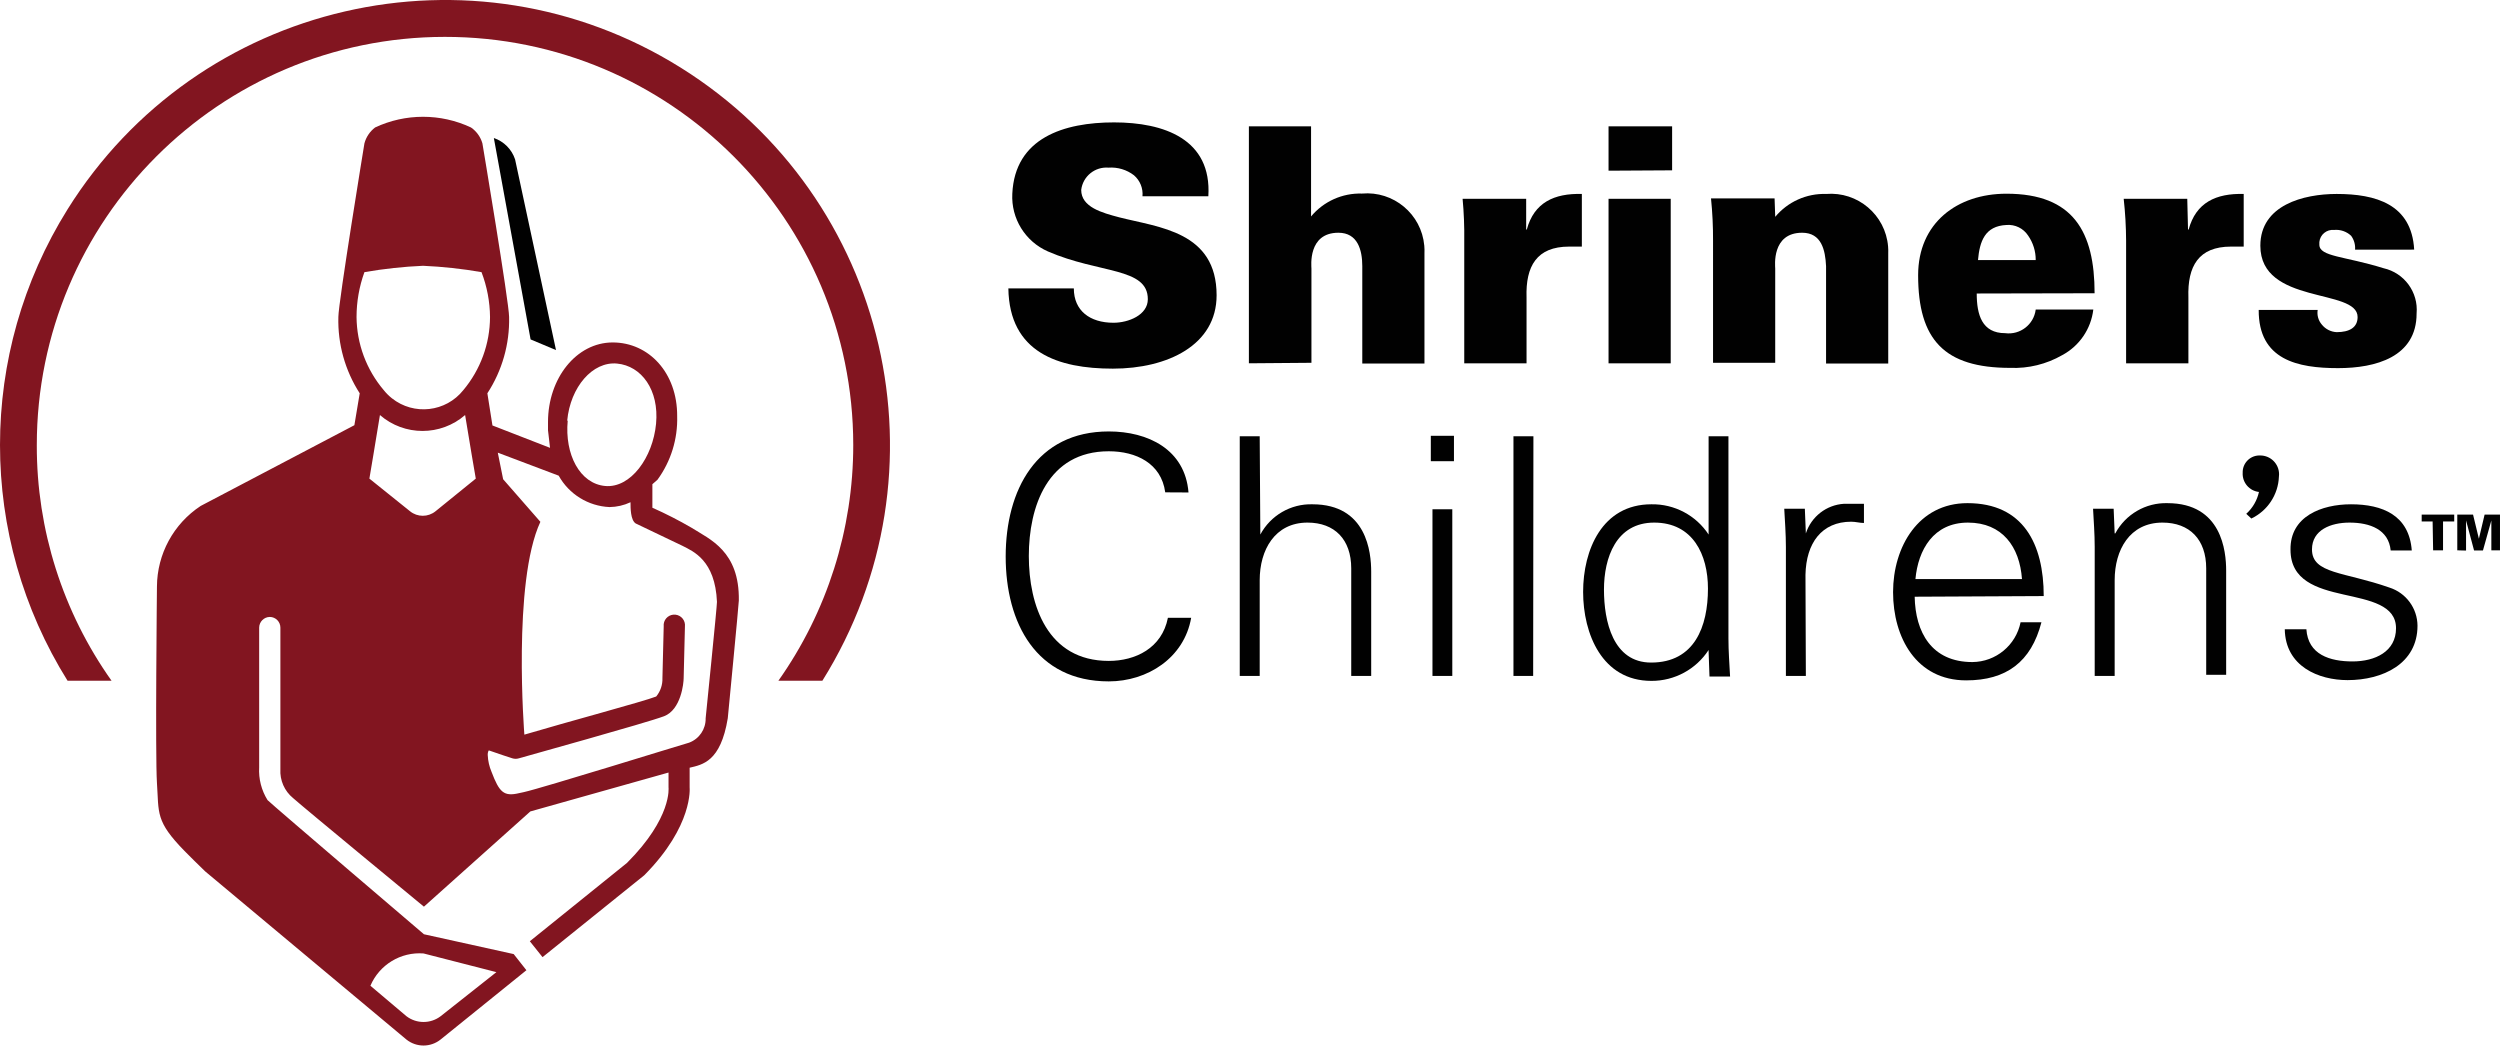
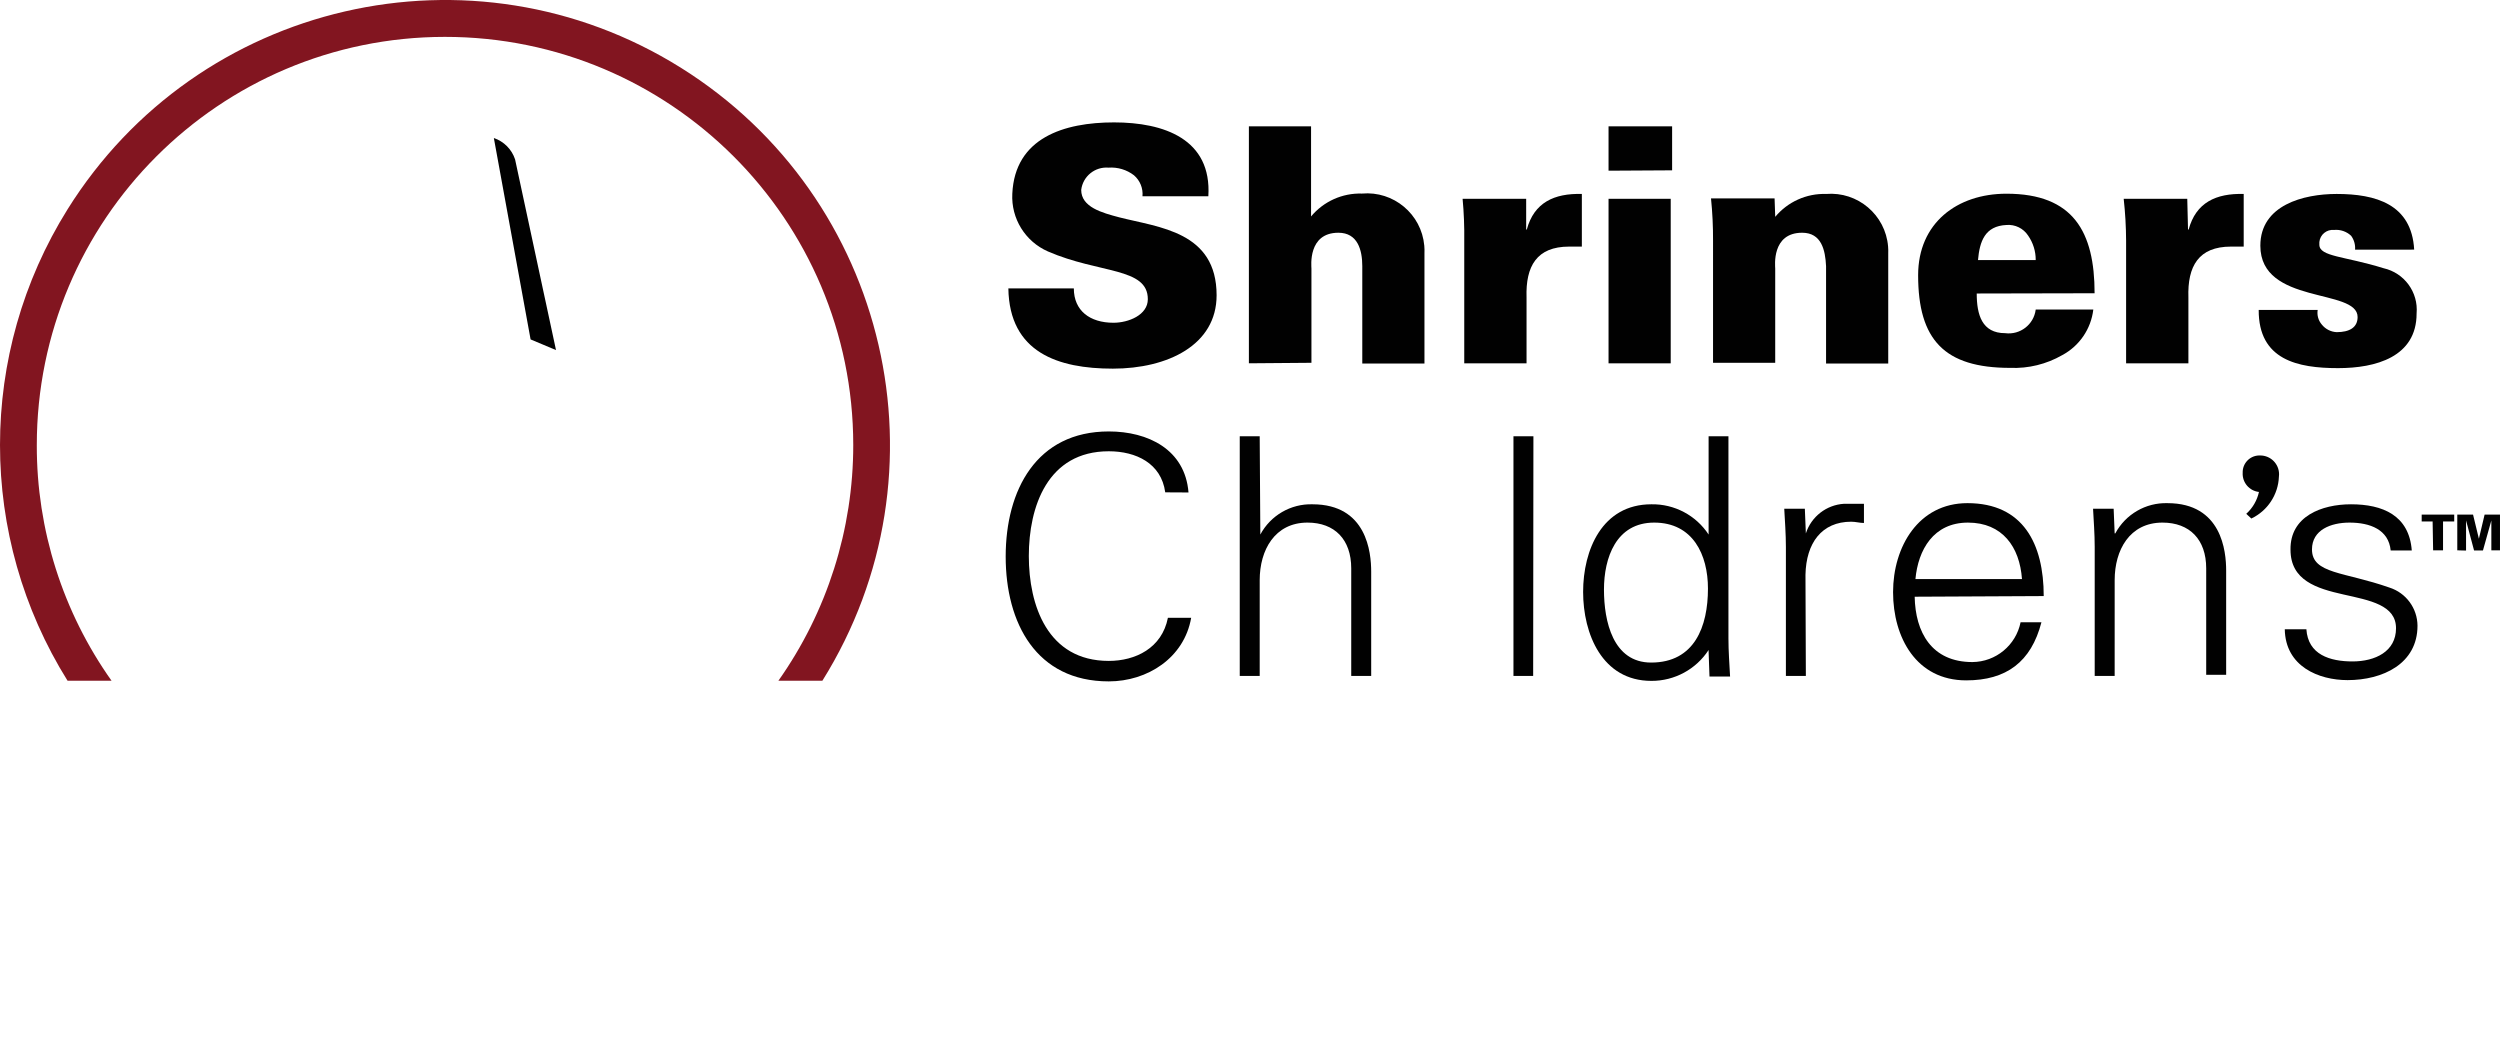
<svg xmlns="http://www.w3.org/2000/svg" x="0px" y="0px" viewBox="0 0 318.194 133.073" style="enable-background:new 0 0 318.194 133.073;" xml:space="preserve">
  <g id="shriners_children_x27_s">
    <g>
      <path style="fill:#010101;" d="M309.618,66.37h-1.392v-0.874h4.142v0.874h-1.424v3.673h-1.262L309.618,66.37z" />
      <path style="fill:#010101;" d="M312.757,70.043v-4.547h2.006l0.744,3.074l0,0l0.728-3.074h1.958v4.547h-1.1V66.24l0,0   l-1.068,3.819h-1.133l-1.019-3.819l0,0v3.835L312.757,70.043z" />
      <path style="fill:#010101;" d="M145.412,24.978c0.093-1.013-0.312-2.008-1.084-2.67c-0.924-0.709-2.075-1.054-3.236-0.971   c-1.732-0.143-3.268,1.107-3.479,2.832c0,2.201,2.654,2.913,4.854,3.495c5.049,1.294,12.379,1.796,12.379,9.919   c0,6.343-6.246,9.337-13.204,9.337s-13.171-2.039-13.301-10.21h8.333c0,2.832,2.039,4.369,5.049,4.369   c1.909,0,4.369-0.987,4.369-2.994c0-4.078-6.165-3.236-12.718-6.084c-2.891-1.268-4.696-4.193-4.531-7.346   c0.324-7.12,6.586-9.078,12.945-9.078c6.359,0,12.459,2.12,12.006,9.401H145.412z" />
      <path style="fill:#010101;" d="M158.956,46.24V16.078h7.913v11.472c1.594-1.916,3.982-2.99,6.472-2.913   c4.023-0.362,7.578,2.606,7.939,6.629c0.03,0.33,0.037,0.661,0.022,0.992v14.013h-7.913V33.878c0-2.055-0.583-4.256-3.042-4.256   c-3.916,0-3.43,4.288-3.43,4.547v12.006L158.956,46.24z" />
      <path style="fill:#010101;" d="M194.247,29.218h0.081c0.922-3.447,3.495-4.628,7.006-4.531v6.699c-0.583,0-1.133,0-1.618,0   c-4.126,0-5.55,2.492-5.421,6.472v8.382h-7.929V30.642c0.025-1.782-0.045-3.565-0.21-5.34h8.091V29.218z" />
      <path style="fill:#010101;" d="M204.732,21.726v-5.647h8.091v5.599L204.732,21.726z M204.732,46.24V25.302h7.913V46.24H204.732z" />
      <path style="fill:#010101;" d="M225.946,27.599c1.594-1.916,3.982-2.99,6.472-2.913c4.026-0.334,7.559,2.659,7.893,6.685   c0.024,0.295,0.031,0.592,0.019,0.888v14.013h-7.913V33.878c-0.097-2.055-0.583-4.256-3.042-4.256c-3.932,0-3.43,4.288-3.43,4.547   v12.006h-7.913V30.642c0.01-1.799-0.076-3.598-0.259-5.388h8.091L225.946,27.599z" />
      <path style="fill:#010101;" d="M251.593,37.357c0,2.702,0.663,5.049,3.625,5.049c1.896,0.247,3.634-1.091,3.881-2.987   c0.001-0.008,0.002-0.015,0.003-0.023h7.33c-0.29,2.469-1.771,4.639-3.964,5.809c-2.01,1.152-4.304,1.713-6.618,1.618   c-8.382,0-11.715-3.576-11.715-11.796c0-6.634,4.951-10.372,11.246-10.372c8.511,0,11.214,4.854,11.214,12.67L251.593,37.357z    M259.101,33.101c0.009-1.117-0.331-2.208-0.971-3.123c-0.601-0.918-1.657-1.433-2.751-1.343   c-2.751,0.129-3.414,2.087-3.625,4.466L259.101,33.101z" />
      <path style="fill:#010101;" d="M278.486,29.218h0.081c0.922-3.447,3.495-4.628,7.006-4.531v6.699c-0.583,0-1.133,0-1.618,0   c-4.126,0-5.55,2.492-5.421,6.472v8.382h-7.929V30.642c-0.007-1.784-0.11-3.567-0.307-5.34h8.091L278.486,29.218z" />
      <path style="fill:#010101;" d="M299.748,31.774c0.049-0.629-0.129-1.255-0.502-1.764c-0.582-0.548-1.372-0.819-2.168-0.744   c-0.943-0.094-1.783,0.594-1.877,1.536c-0.011,0.113-0.011,0.227,0,0.341c0,1.537,3.236,1.456,8.171,2.994   c2.646,0.597,4.444,3.058,4.207,5.76c0,5.55-5.21,6.958-10,6.958c-5.129,0-10.129-1.036-10.097-7.411h7.508   c-0.11,0.674,0.086,1.362,0.534,1.877c0.461,0.571,1.144,0.919,1.877,0.955c1.618,0,2.67-0.583,2.67-1.926   c0-3.705-12.379-1.505-12.379-9.078c0-5.178,5.502-6.586,9.709-6.586c4.951,0,9.547,1.278,9.871,7.087L299.748,31.774z" />
      <path style="fill:#010101;" d="M148.308,62.664c-0.502-3.705-3.722-5.227-7.184-5.227c-7.816,0-10.178,7.087-10.178,13.333   s2.362,13.349,10.178,13.349c3.382,0,6.764-1.618,7.524-5.485h2.961c-0.89,5.113-5.582,8.091-10.485,8.091   c-9.239,0-13.123-7.427-13.123-15.89s3.916-15.922,13.123-15.922c4.984,0,9.709,2.282,10.146,7.767L148.308,62.664z" />
      <path style="fill:#010101;" d="M160.412,68.036L160.412,68.036c1.304-2.436,3.872-3.927,6.634-3.851   c6.926,0,7.476,6.133,7.476,8.576V86.03h-2.54V72.34c0-3.673-2.104-5.825-5.566-5.825c-4.175,0-6.084,3.511-6.084,7.314V86.03   h-2.54V55.528h2.54L160.412,68.036z" />
-       <path style="fill:#010101;" d="M185.056,58.7h-2.945v-3.236h2.945V58.7z M184.845,64.816V86.03h-2.524V64.816H184.845z" />
      <path style="fill:#010101;" d="M195.137,86.03h-2.508V55.528h2.54L195.137,86.03z" />
      <path style="fill:#010101;" d="M217.467,82.907v-0.178c-1.601,2.463-4.344,3.944-7.282,3.932c-6.278,0-8.689-6.003-8.689-11.327   s2.411-11.149,8.689-11.149c2.927-0.051,5.676,1.403,7.282,3.851l0,0V55.528h2.524v25.728c0,1.618,0.129,3.333,0.21,4.854h-2.621   L217.467,82.907z M210.541,66.515c-4.854,0-6.392,4.482-6.392,8.527s1.149,9.288,6.003,9.288c5.534,0,7.233-4.595,7.233-9.417   C217.386,70.609,215.476,66.515,210.541,66.515z" />
      <path style="fill:#010101;" d="M229.845,86.03h-2.54V69.606c0-1.618-0.129-3.349-0.21-4.854h2.621l0.129,3.139l0,0   c0.688-2.136,2.615-3.632,4.854-3.77c0.841,0,1.618,0,2.54,0v2.443c-0.518,0-1.068-0.162-1.618-0.162   c-3.754,0-5.744,2.702-5.825,6.764L229.845,86.03z" />
      <path style="fill:#010101;" d="M243.696,75.949c0.081,4.515,2.152,8.317,7.346,8.317c2.985-0.025,5.543-2.139,6.133-5.065h2.654   c-1.311,5.065-4.482,7.395-9.579,7.395c-6.343,0-9.304-5.453-9.304-11.23c0-5.777,3.236-11.327,9.466-11.327   c7.104,0,9.709,5.194,9.709,11.828L243.696,75.949z M257.353,73.7c-0.291-4.094-2.492-7.184-6.877-7.184s-6.343,3.463-6.683,7.184   H257.353z" />
      <path style="fill:#010101;" d="M269.149,86.03h-2.54V69.606c0-1.618-0.129-3.349-0.21-4.854h2.621l0.129,3.139h0.081   c1.304-2.436,3.872-3.927,6.634-3.851c6.926,0,7.476,6.133,7.476,8.576v13.269h-2.54V72.34c0-3.673-2.104-5.825-5.566-5.825   c-4.191,0-6.084,3.511-6.084,7.314L269.149,86.03z" />
      <path style="fill:#010101;" d="M285.897,65.399c0.816-0.736,1.382-1.709,1.618-2.783c-1.229-0.136-2.139-1.208-2.071-2.443   c-0.037-1.179,0.889-2.165,2.068-2.202c0.055-0.002,0.11-0.001,0.165,0.001c1.323-0.002,2.396,1.069,2.398,2.391   c0,0.104-0.006,0.208-0.02,0.311c-0.09,2.289-1.443,4.339-3.511,5.324L285.897,65.399z" />
      <path style="fill:#010101;" d="M299.23,64.185c4.013,0,7.395,1.392,7.735,5.874h-2.686c-0.259-2.654-2.621-3.544-5.243-3.544   c-2.362,0-4.773,0.922-4.773,3.414c0,3.123,4.11,2.832,9.854,4.854c2.118,0.673,3.561,2.632,3.576,4.854   c0,4.854-4.434,6.926-8.9,6.926c-3.673,0-7.913-1.731-7.993-6.472h2.751c0.21,3.236,2.994,4.094,5.874,4.094   c2.88,0,5.534-1.262,5.534-4.223s-3.333-3.544-6.715-4.304c-3.382-0.761-6.715-1.78-6.715-5.696   C291.463,65.706,295.508,64.185,299.23,64.185z" />
      <path style="fill:#010101;" d="M65.558,20.286l5.21,24.272l-3.236-1.359l-4.676-25.631C64.134,17.998,65.135,19.005,65.558,20.286   " />
-       <path style="fill:#821520;" d="M88.034,67.179c-1.619-0.943-3.288-1.796-5-2.557v-2.994l0.647-0.566   c1.711-2.344,2.593-5.19,2.508-8.091c0.032-5.502-3.592-9.385-8.204-9.385s-8.236,4.547-8.236,10.129c0,0.356,0,0.696,0,1.052   l0.259,2.233l-7.33-2.848l-0.647-4.094c1.88-2.883,2.845-6.268,2.767-9.709c0-1.845-3.398-22.103-3.398-22.103   c-0.236-0.823-0.751-1.538-1.456-2.023c-3.865-1.812-8.336-1.812-12.201,0c-0.664,0.505-1.143,1.217-1.359,2.023   c0,0-3.317,20.259-3.317,22.103c-0.092,3.436,0.856,6.82,2.718,9.709l-0.68,4.061L25.542,64.395   c-3.455,2.273-5.544,6.123-5.566,10.259c0,0-0.227,21.521,0,25c0.259,3.867-0.21,4.854,3.511,8.657   c0.728,0.744,1.618,1.618,2.638,2.605l25.599,21.391c1.272,1.02,3.081,1.02,4.353,0l10.922-8.819l-1.618-2.055l-11.424-2.524   c0,0-19.336-16.489-19.903-17.071c-0.779-1.248-1.152-2.706-1.068-4.175V79.881c0.009-0.747,0.612-1.35,1.359-1.359   c0.744,0.009,1.343,0.615,1.343,1.359c0,0,0,16.958,0,18.01c-0.085,1.418,0.517,2.791,1.618,3.689   c1.1,1.003,16.65,13.819,16.65,13.819l13.544-12.12l17.589-4.951v1.893c0,0,0.485,3.835-5.291,9.612L67.435,119.8l1.618,2.023   l12.945-10.421c6.278-6.327,5.777-11.181,5.777-11.181v-2.508c1.618-0.388,3.948-0.744,4.854-6.294c0,0,1.392-14.401,1.408-14.984   C94.134,70.14,90.347,68.651,88.034,67.179z M53.908,121.353l9.272,2.379l-7.104,5.615c-1.282,0.971-3.054,0.971-4.337,0   l-4.595-3.883C48.286,122.786,51.005,121.134,53.908,121.353z M45.38,40.35c0-1.948,0.34-3.881,1.003-5.712   c2.467-0.428,4.958-0.698,7.46-0.809c2.496,0.11,4.982,0.38,7.443,0.809c0.699,1.824,1.066,3.759,1.084,5.712   c-0.011,3.403-1.213,6.695-3.398,9.304c-2.226,2.797-6.298,3.26-9.095,1.035c-0.383-0.305-0.73-0.652-1.035-1.035   C46.634,47.054,45.409,43.761,45.38,40.35z M55.429,65.075c-0.944,0.763-2.293,0.763-3.236,0l-5.178-4.159   c0,0,0.858-5.065,1.343-8.091c3.11,2.7,7.732,2.7,10.841,0c0.485,3.058,1.359,8.091,1.359,8.091L55.429,65.075z M72.192,53.538   c0.405-4.288,3.236-7.557,6.343-7.265c3.107,0.291,5.372,3.349,4.968,7.654s-3.236,8.22-6.472,7.929   c-3.236-0.291-5.178-4.029-4.773-8.317L72.192,53.538z M89.813,91.418c0.032,1.378-0.812,2.625-2.104,3.107   c-0.841,0.227-18.754,5.793-21.035,6.294l-0.599,0.129c-1.958,0.469-2.524-0.113-3.511-2.702c-0.286-0.672-0.451-1.39-0.485-2.12   c-0.016-0.206,0.023-0.413,0.113-0.599c0,0,0,0,0.081,0c0.631,0.243,2.929,0.987,2.929,0.987c0.279,0.089,0.579,0.089,0.858,0   c0.631-0.194,16.311-4.531,18.463-5.356c2.152-0.825,2.492-4.191,2.492-4.854l0.162-6.57c0.082-0.746-0.457-1.417-1.203-1.499   s-1.417,0.457-1.499,1.203c-0.011,0.098-0.011,0.198,0,0.296l-0.162,6.57c0.032,0.853-0.25,1.688-0.793,2.346   c-1.489,0.599-11.327,3.236-16.78,4.854c0,0-1.537-19.417,2.039-27.087l-4.741-5.421l-0.68-3.382l7.751,2.929   c1.317,2.365,3.767,3.878,6.472,3.997c0.924-0.012,1.834-0.222,2.67-0.615c0,0.728,0,2.282,0.663,2.702l5.955,2.848   c1.359,0.696,4.159,1.828,4.385,7.136C91.27,77.081,89.813,91.418,89.813,91.418z" />
      <path style="fill:#821520;" d="M4.684,56.677C4.671,27.982,27.922,4.708,56.617,4.694C85.313,4.68,108.586,27.932,108.6,56.627   c0.005,10.751-3.325,21.239-9.531,30.018h5.599c16.57-26.528,8.497-61.466-18.031-78.037S25.17,0.11,8.6,26.639   c-11.467,18.358-11.467,41.647,0,60.006h5.599C7.987,77.888,4.661,67.413,4.684,56.677" />
    </g>
  </g>
  <g id="Layer_1" />
</svg>